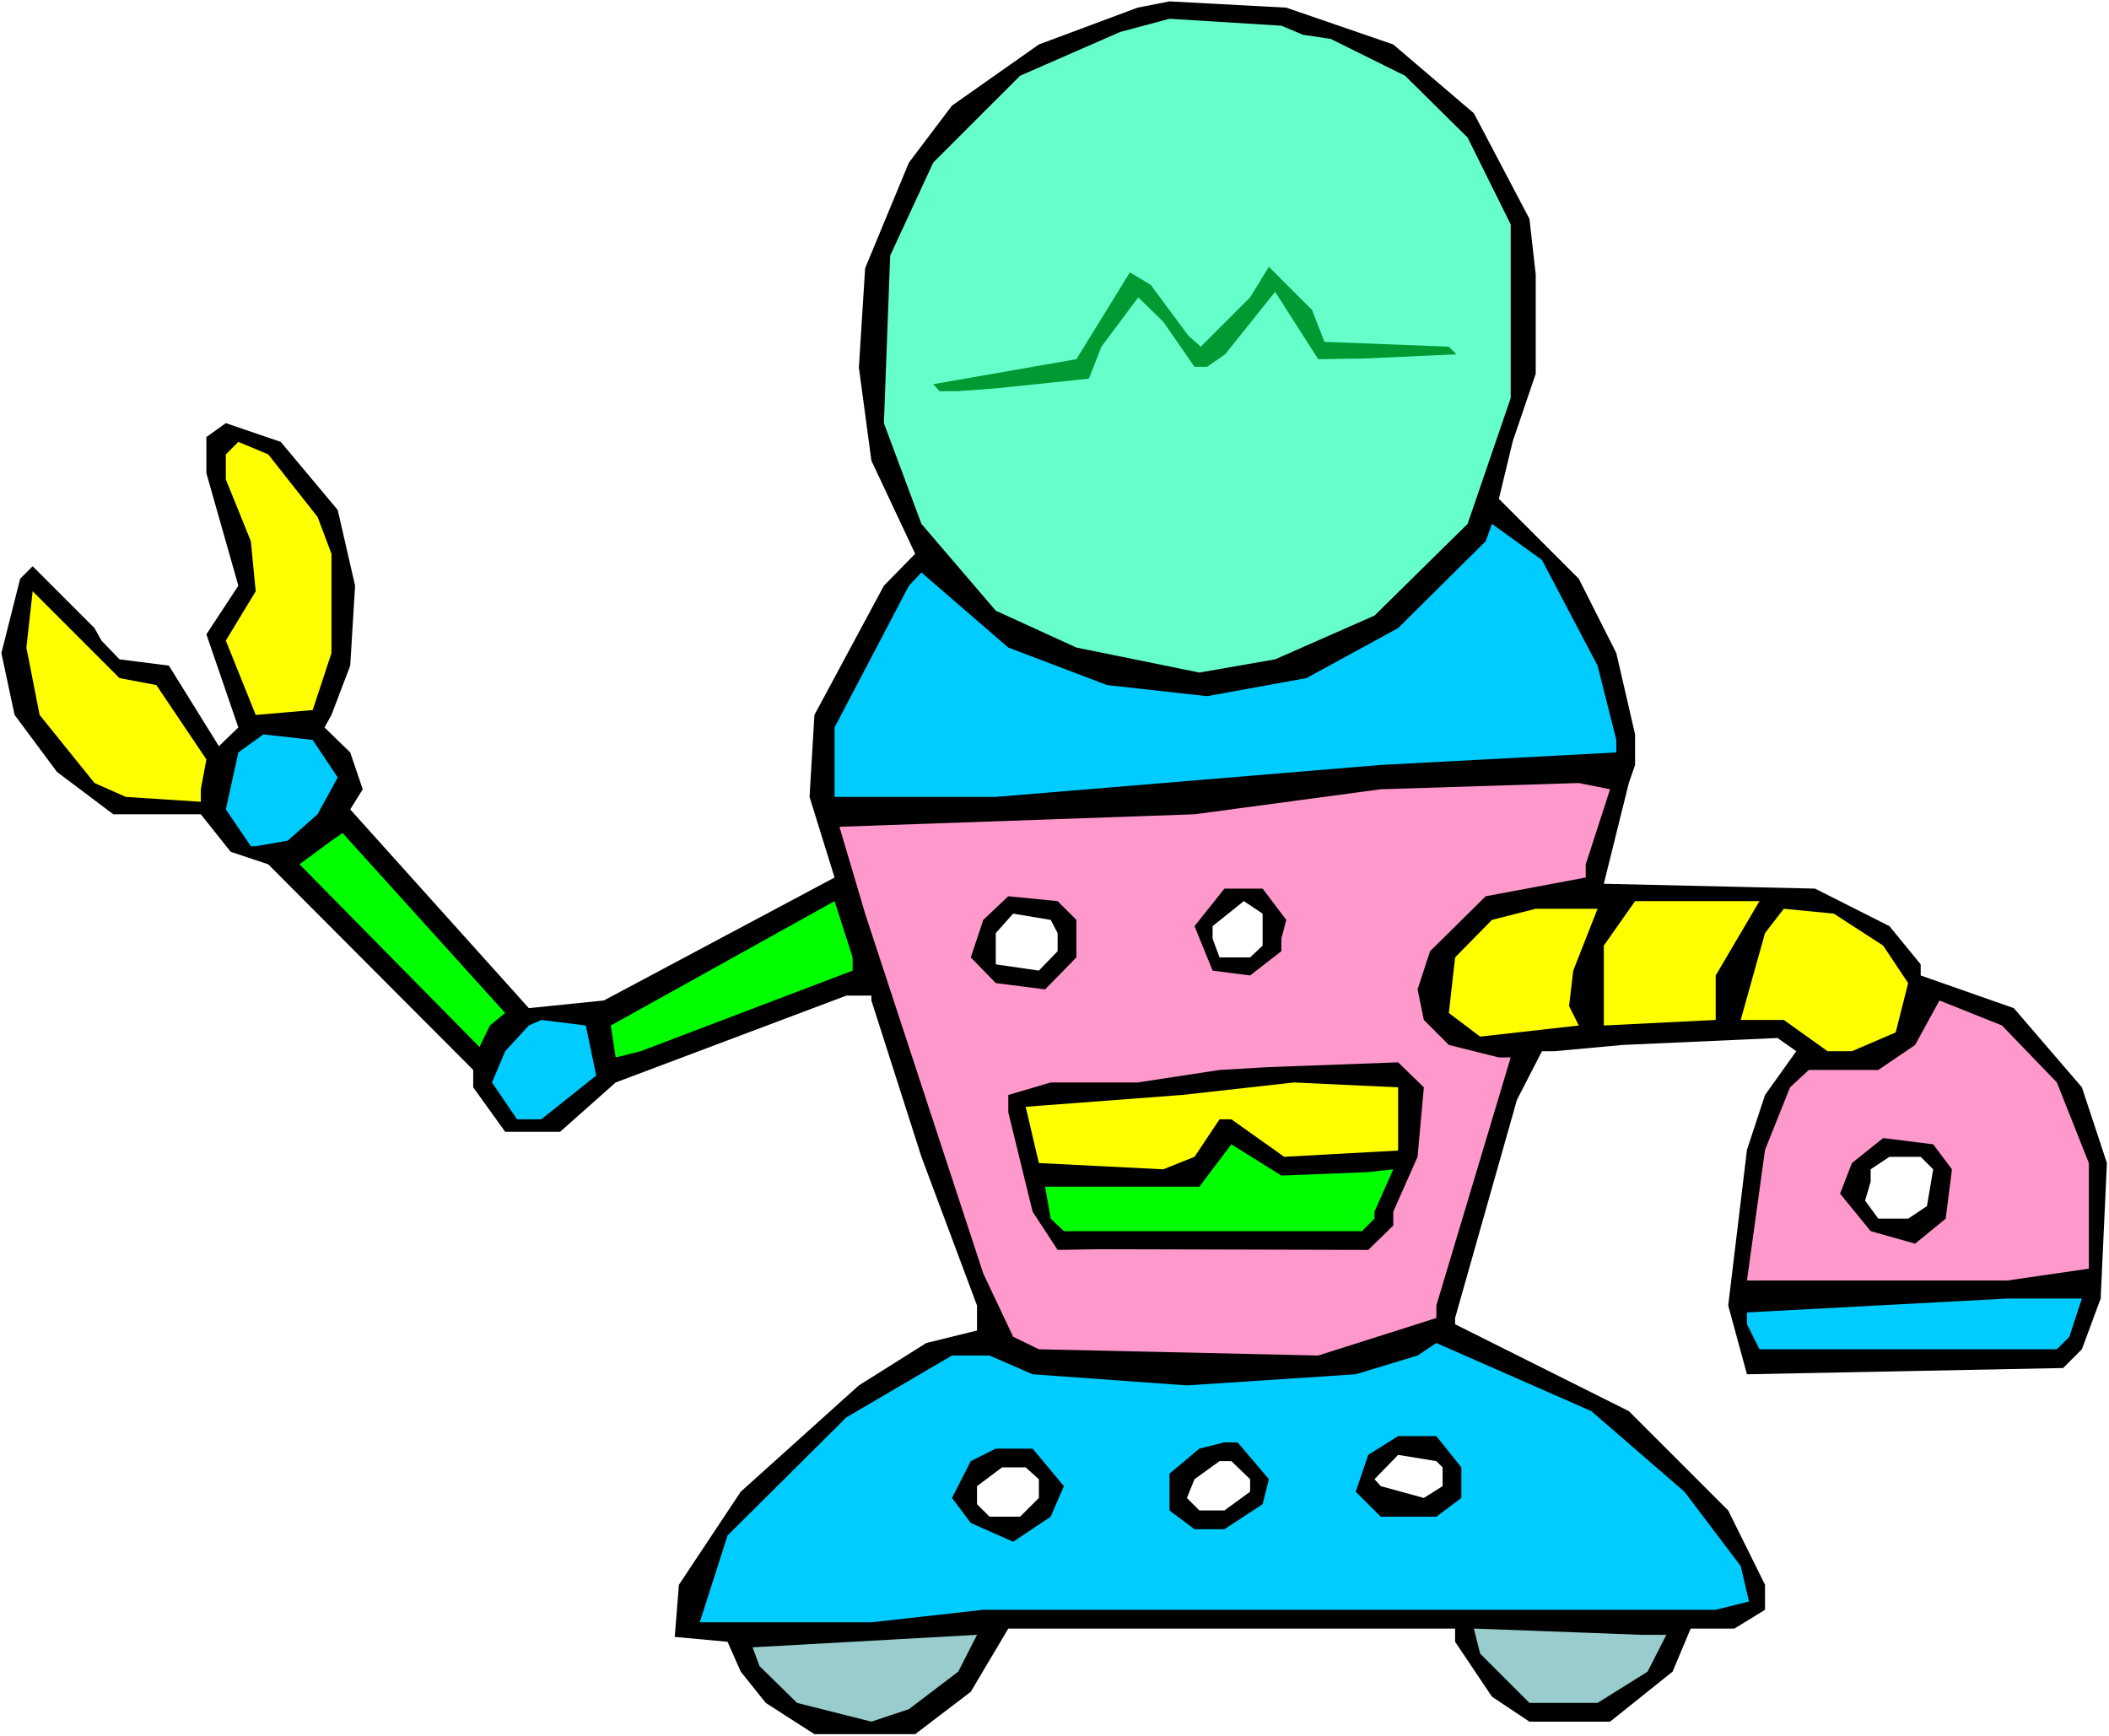
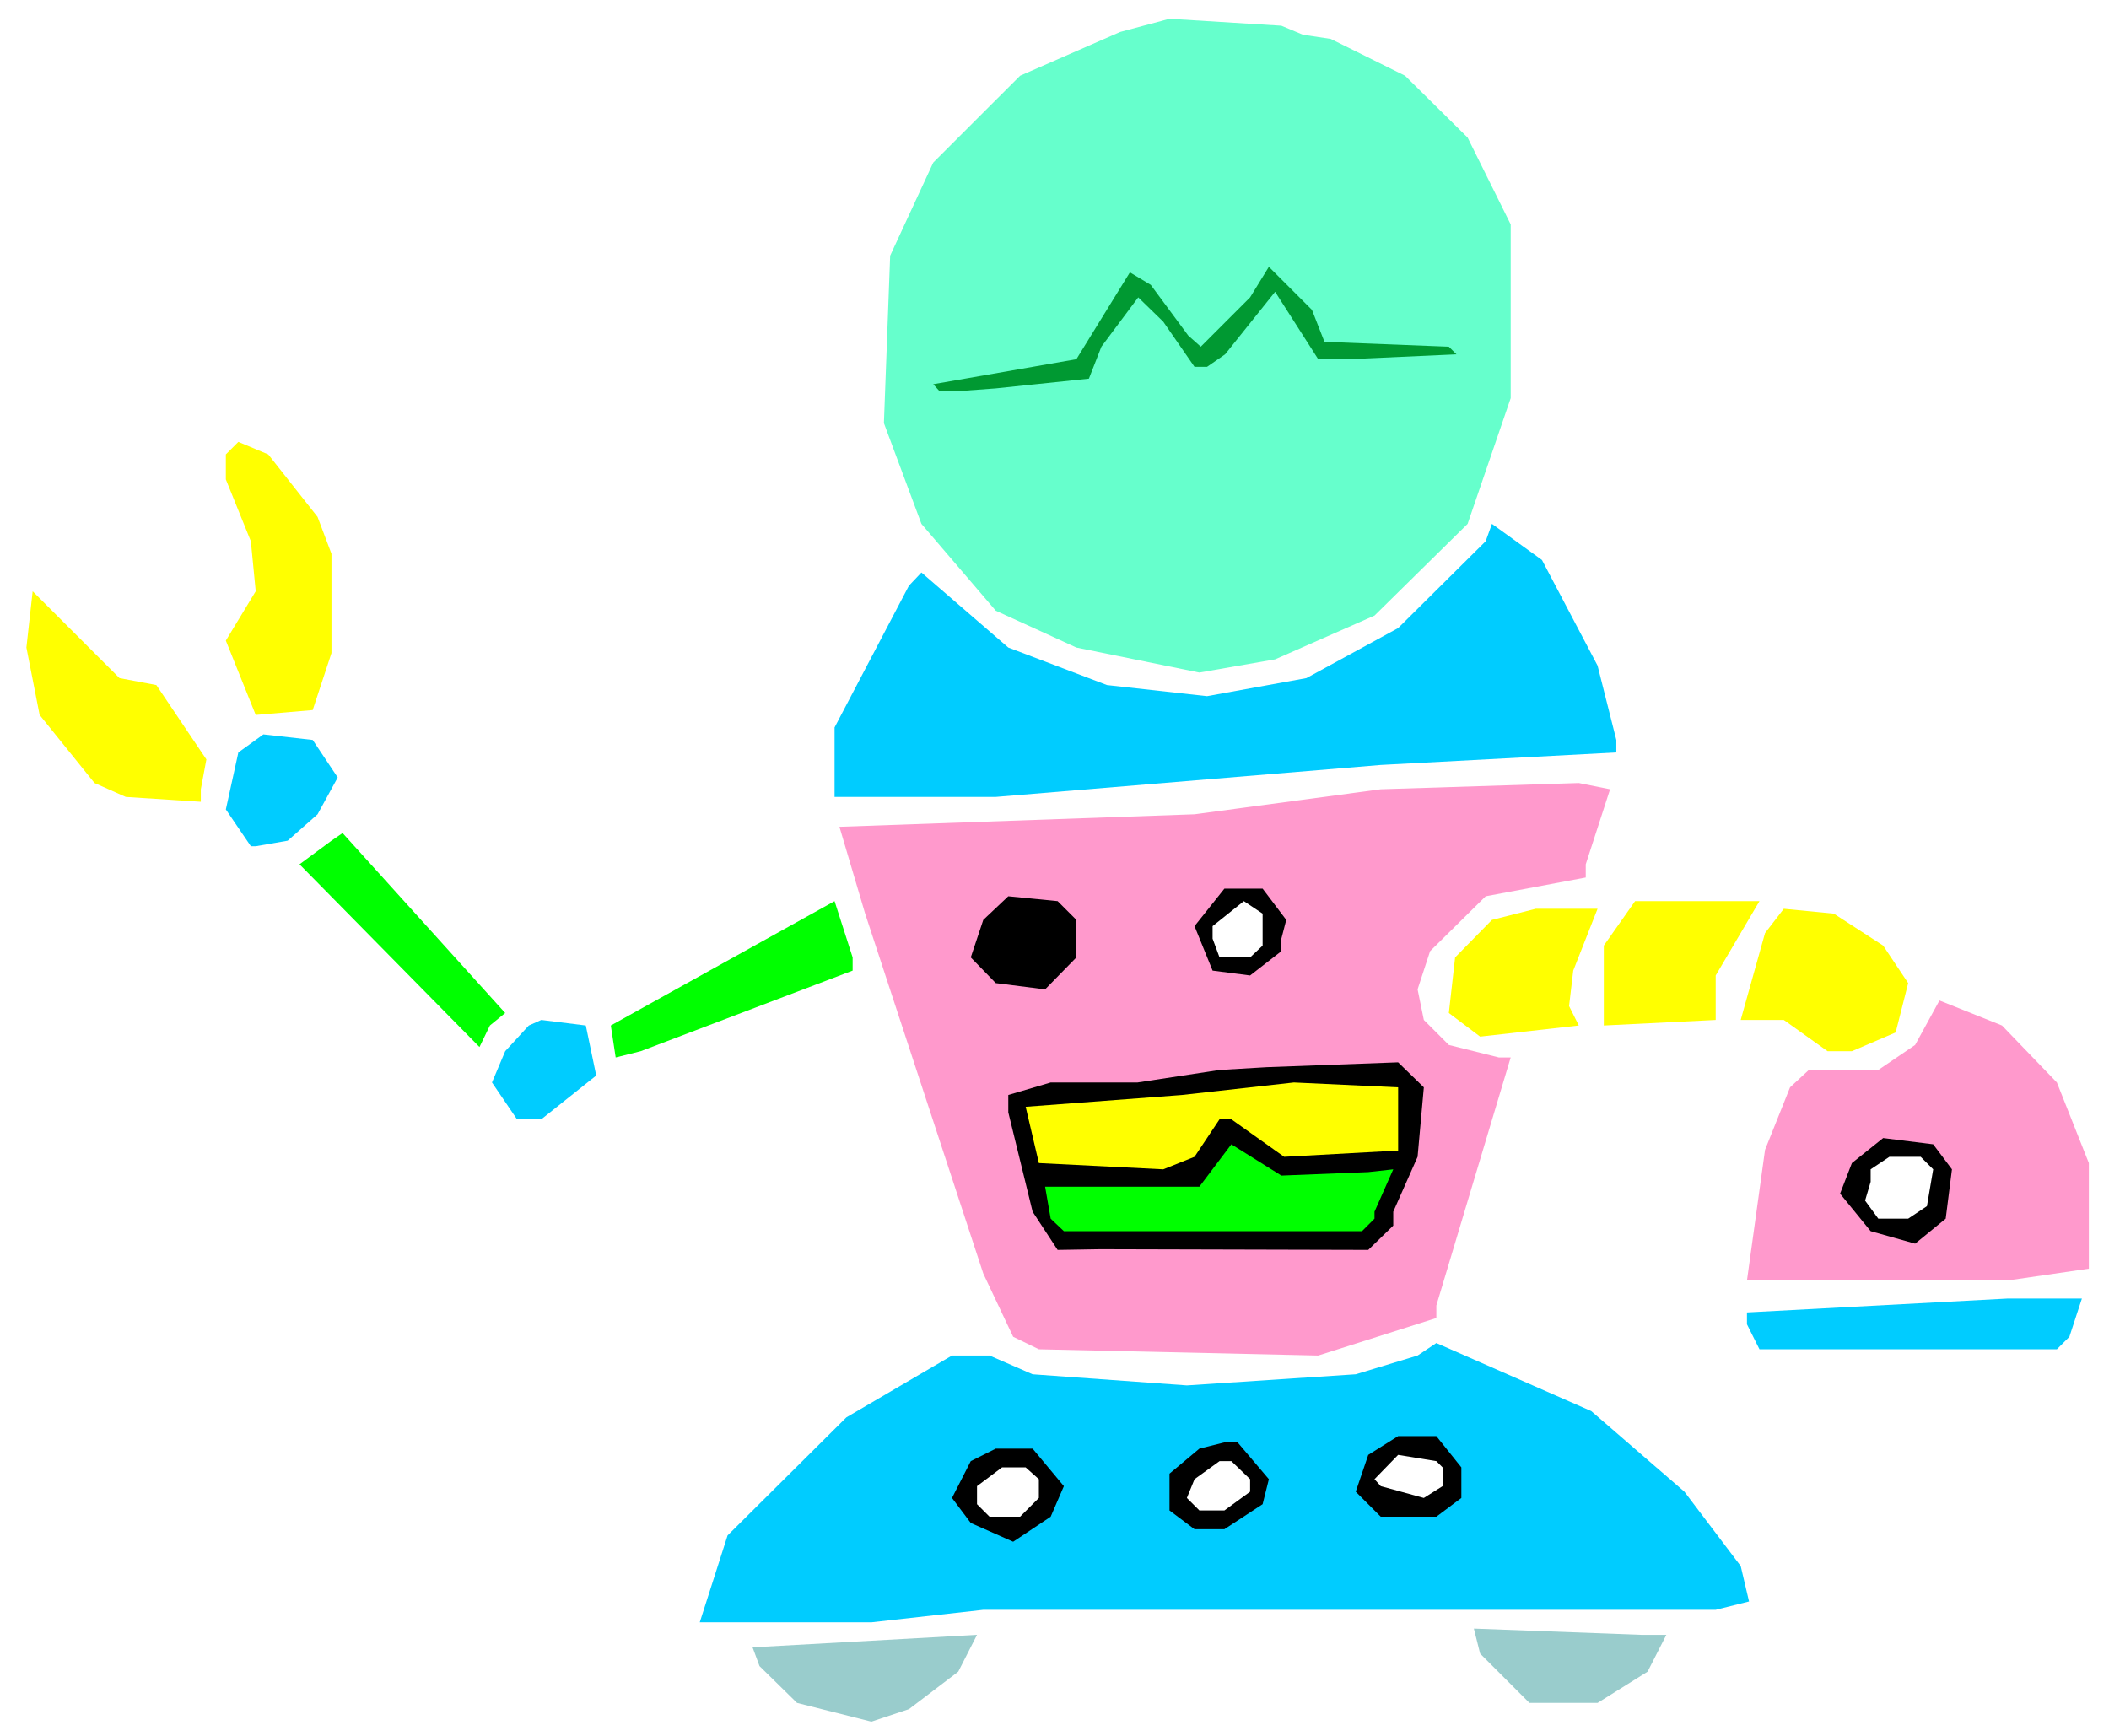
<svg xmlns="http://www.w3.org/2000/svg" fill-rule="evenodd" height="403.802" preserveAspectRatio="none" stroke-linecap="round" viewBox="0 0 3035 2499" width="490.455">
  <style>.brush0{fill:#fff}.pen1{stroke:none}.brush1{fill:#000}.brush4{fill:#ff0}.brush5{fill:#0cf}.brush6{fill:#f9c}.brush7{fill:#0f0}</style>
-   <path class="pen1 brush0" d="M0 2499h3035V0H0v2499z" />
-   <path class="pen1 brush1" d="m2005 64 116 99 80 152 9 80v143l-33 97-20 83 115 115 54 107 27 117v44l-9 26-36 145 304 7 107 54 45 55v16l134 47 98 114 36 109-9 195-27 73-27 27-455 9-27-99 27-224 26-79 45-63-27-19-223 10-98 9h-18l-36 70-89 314v9l250 125 143 143 53 107v36l-44 27h-63l-26 62-90 72h-116l-54-36-53-79v-19h-643l-54 91-80 61h-145l-70-45-36-45-19-43-76-7 6-75 89-134 170-153 97-61 73-18v-36l-80-214-72-225v-7h-36l-332 125-80 71h-79l-46-64v-25l-295-296-54-18-43-54H163l-81-61-61-82-19-89 27-107 18-18 89 89 10 18 26 27 71 9 72 116 28-27-46-134 46-70-46-162v-52l28-20 79 27 82 98 25 109-7 115-27 71-10 18 37 36 18 53-18 29 257 286 108-11 332-177-36-116 7-118 100-186 45-46-63-134-18-134 9-143 63-152 62-82 125-88 142-53 46-9 168 9 154 53z" />
  <path class="pen1" style="fill:#6fc" d="m1875 50 40 6 107 53 90 89 62 125v250l-62 181-134 132-143 63-109 19-177-36-116-53-107-125-54-145 9-241 62-134 125-125 144-63 71-19 161 10 31 13z" />
  <path class="pen1" style="fill:#009932" d="m1906 492 179 7 11 11-133 6-66 1-62-97-72 90-26 18h-18l-45-65-36-35-53 71-18 46-134 14-54 4h-27l-9-10 206-36 77-125 30 18 54 73 18 16 71-71 27-44 62 62 18 46z" />
  <path class="pen1 brush4" d="m457 744 20 53v143l-27 82-82 7-43-107 43-71-7-72-36-89v-36l18-18 43 18 71 90z" />
  <path class="pen1 brush5" d="m2299 958 27 107v18l-339 18-554 46h-232v-100l107-204 18-19 125 108 142 54 144 16 143-26 132-72 126-125 9-25 72 52 80 152z" />
  <path class="pen1 brush4" d="m225 986 72 107-8 43v18l-108-7-45-20-79-98-19-97 9-81 125 125 53 10z" />
  <path class="pen1 brush5" d="m486 1119-29 53-43 38-46 8h-7l-36-53 18-82 36-26 71 8 36 54z" />
  <path class="pen1 brush6" d="M2282 1244v19l-144 27-80 79-18 55 9 44 36 36 72 18h17l-107 357v18l-170 54-402-9-37-18-43-91-170-518-37-125 511-18 268-36 285-9 45 9-35 108z" />
  <path class="pen1 brush7" d="m705 1476-15 31-259-263 46-34 16-11 234 259-22 18z" />
  <path class="pen1 brush1" d="m1851 1324-7 27v18l-45 35-54-7-26-64 43-54h55l34 45zm-302 0v54l-45 46-71-9-36-37 18-54 36-34 71 7 27 27z" />
  <path class="pen1 brush7" d="m1227 1397-305 116-36 9-7-46 322-179 26 81v19z" />
  <path class="pen1 brush0" d="m1817 1361-18 17h-44l-10-27v-18l45-36 27 18v46z" />
  <path class="pen1 brush4" d="M2469 1404v64l-161 8v-115l45-64h179l-63 107zm-205-7-6 51 14 28-142 16-45-34 9-80 53-54 63-16h89l-35 89zm446-36 36 54-18 71-63 27h-35l-63-45h-62l35-125 27-35 72 7 71 46z" />
-   <path class="pen1 brush0" d="M1522 1343v26l-27 28-62-9v-45l25-28 54 9 10 19z" />
  <path class="pen1 brush6" d="m2960 1558 46 116v152l-117 17h-375l26-188 36-90 27-25h100l53-36 35-64 90 36 79 82z" />
  <path class="pen1 brush5" d="m858 1548-79 63h-35l-36-53 19-45 34-37 18-8 64 8 15 72z" />
  <path class="pen1 brush1" d="m2049 1565-9 100-35 79v20l-36 35-386-1-61 1-36-55-35-143v-25l61-18h125l118-18 68-4 189-7 37 36z" />
  <path class="pen1 brush4" d="m2012 1656-164 9-76-54h-17l-36 54-45 18-179-9-19-81 225-17 161-18 150 7v91z" />
  <path class="pen1 brush1" d="m2809 1683-9 71-44 36-64-18-44-54 17-44 45-36 72 9 27 36z" />
  <path class="pen1 brush7" d="m1969 1687 36-4-27 61v10l-18 18h-429l-19-18-8-46h222l46-61 72 45 125-5z" />
  <path class="pen1 brush0" d="m2782 1683-9 53-27 18h-43l-19-26 8-27v-18l27-18h45l18 18z" />
  <path class="pen1 brush5" d="m2978 1924-18 18h-428l-18-36v-17l375-20h107l-18 55zm-554 223 81 107 12 51-48 12H1415l-161 18h-247l40-125 171-170 152-89h54l62 27 222 16 243-16 89-27 27-18 223 98 134 116z" />
  <path class="pen1 brush1" d="M2103 2112v44l-36 27h-80l-36-36 18-53 43-27h55l36 45zm-277 17-9 36-55 36h-43l-36-27v-53l43-36 36-9h19l45 53zm-295 10-19 44-54 36-61-27-27-36 27-53 36-18h53l45 54z" />
  <path class="pen1 brush0" d="M2076 2112v27l-27 17-62-17-9-10 34-35 55 9 9 9zm-277 17v18l-37 27h-36l-18-18 11-27 36-26h17l27 26zm-304 0v27l-27 27h-44l-18-18v-26l36-27h34l19 17z" />
  <path class="pen1" d="m2398 2353-27 53-72 45h-98l-71-71-9-36 241 9h36zm-1090 107-54 18-107-27-54-53-10-27 323-18-27 53-71 54z" style="fill:#9cc" />
</svg>